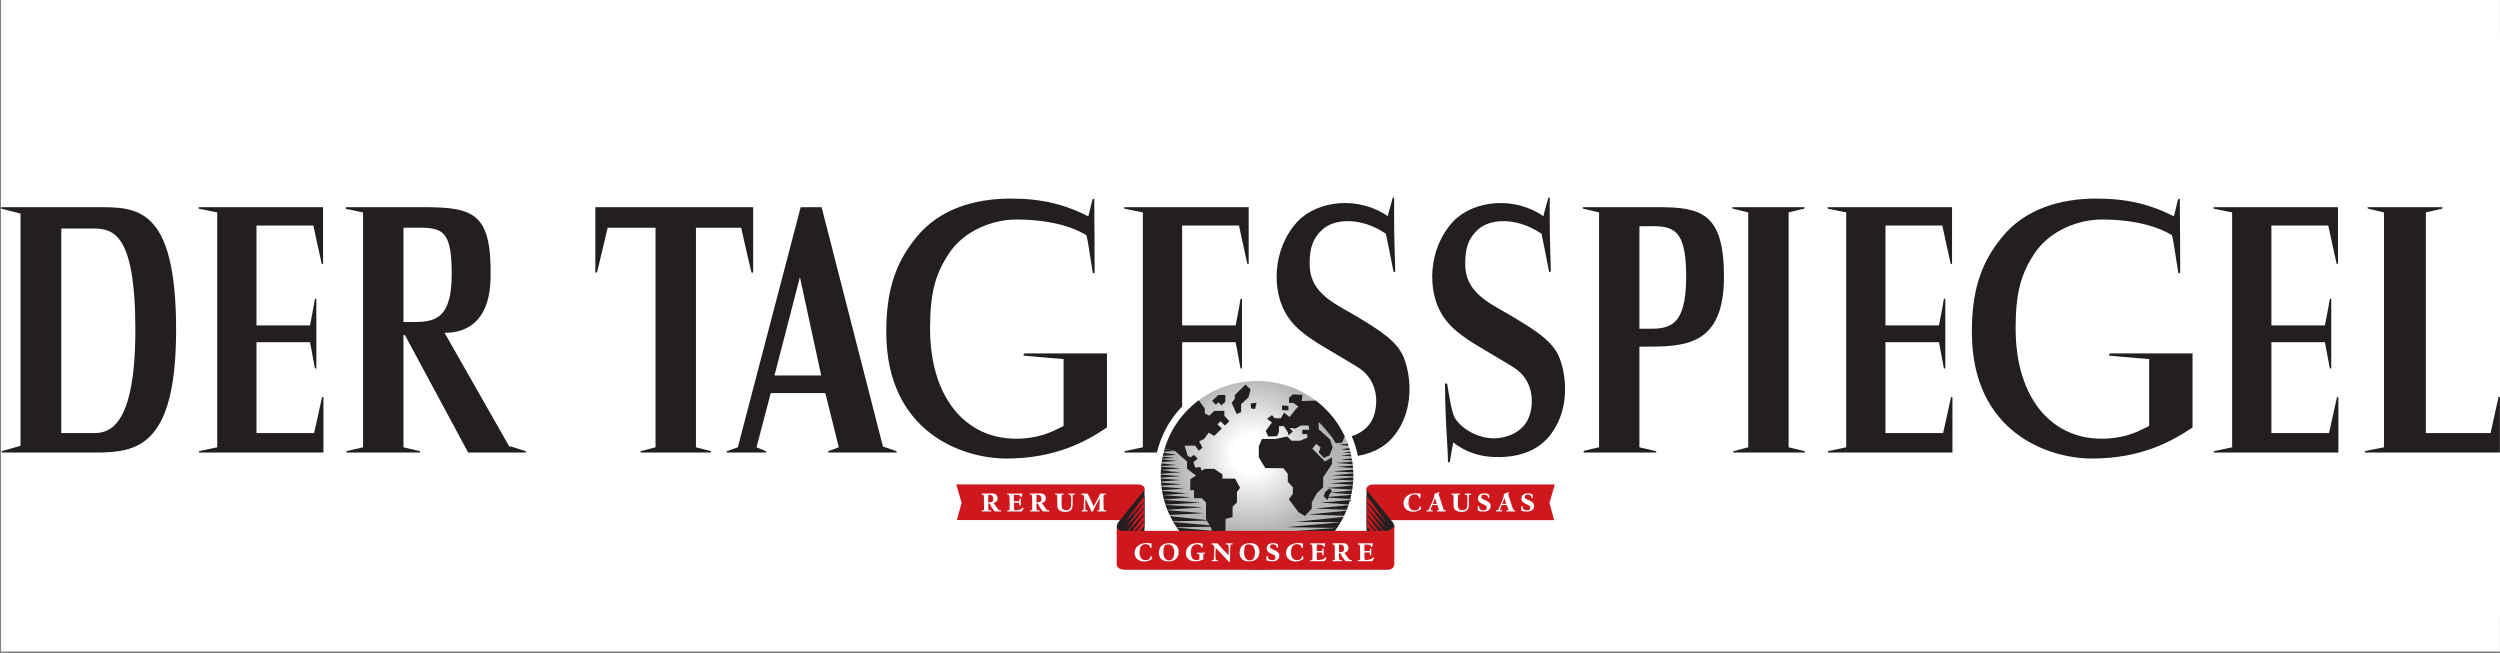
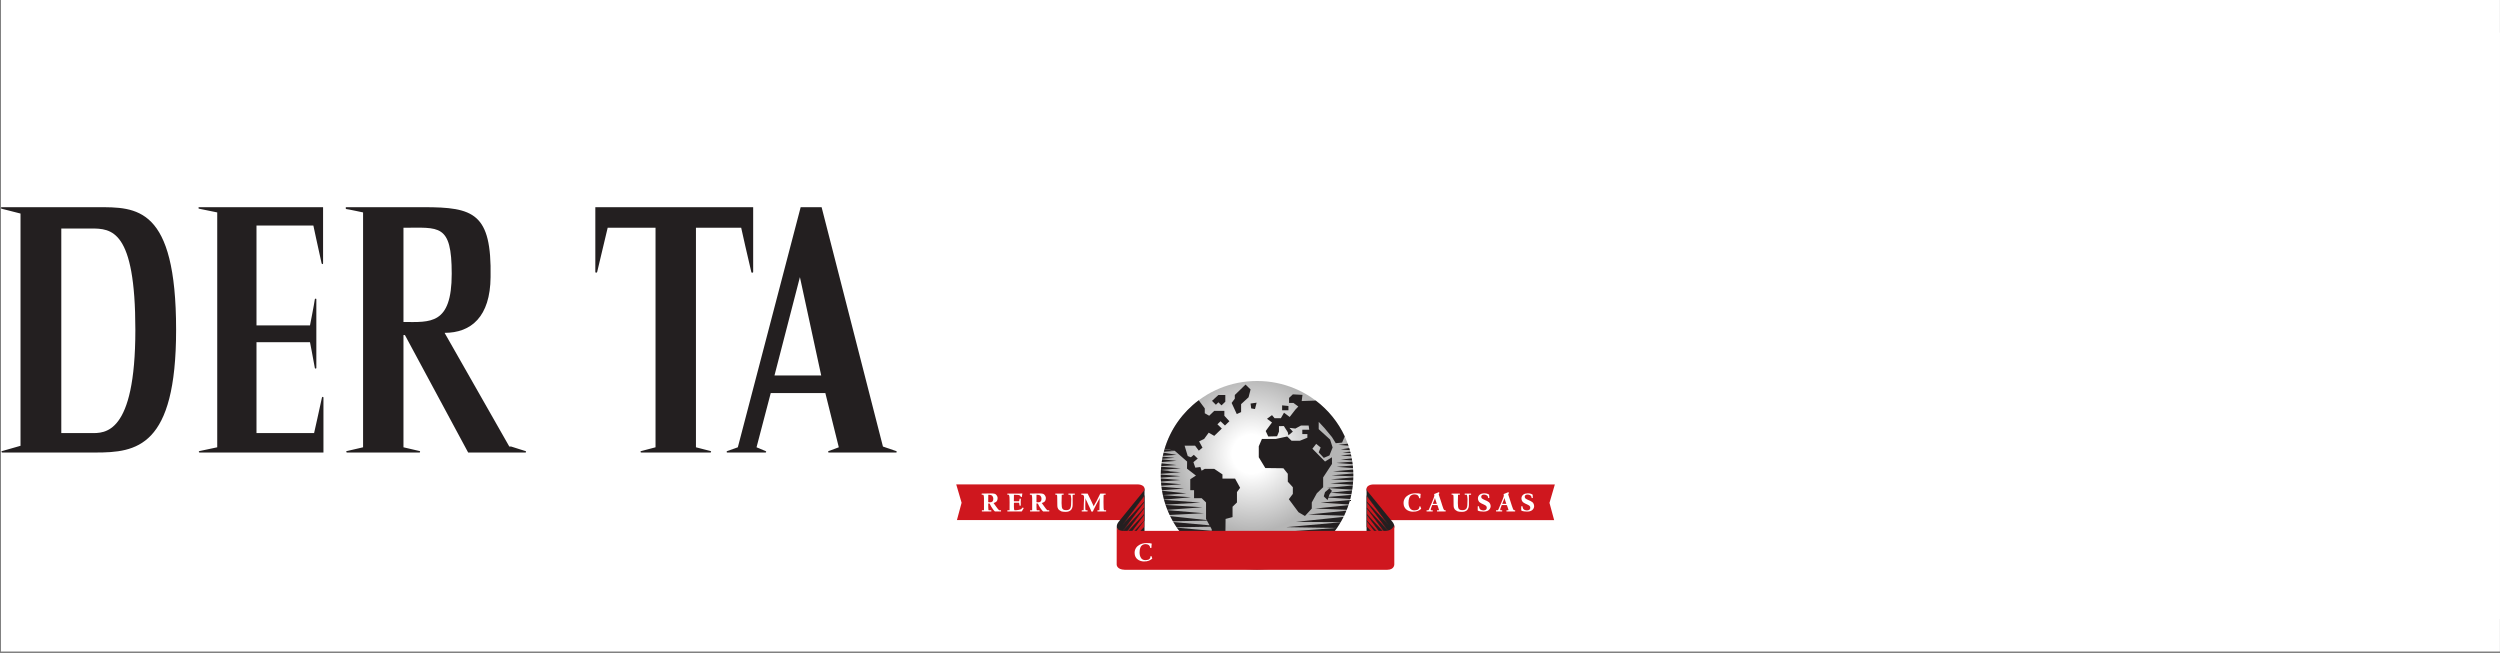
<svg xmlns="http://www.w3.org/2000/svg" width="1535" height="401" viewBox="0 0 1535 401" fill="none">
  <rect x="0" y="0" width="1535" height="401" fill="#808080" stroke="none" />
  <rect width="1534.33" height="400.026" transform="translate(0.622)" fill="white" />
  <g clip-path="url(#clip0_115_41)">
    <rect width="1534.33" height="360.026" transform="translate(0.622 20)" fill="white" />
    <path d="M12.6 273.72L1.347 276.936C0.669 276.936 0.885 277.852 1.347 277.852C13.988 277.852 58.537 277.852 58.537 277.852C83.803 277.852 108.128 274.636 108.128 202.533C108.128 126.518 83.802 127.21 59.678 127.21C59.678 127.21 15.344 127.21 0.885 127.21C0.669 127.21 0.422 127.902 0.885 128.126L12.6 131.118V273.72ZM37.634 265.922V140.301H55.778C68.403 140.301 83.109 140.759 83.109 202.533C83.109 267.295 64.04 265.922 56.009 265.922H37.634ZM197.458 161.654C197.674 162.346 198.368 162.346 198.368 161.654V127.21C198.368 127.21 141.178 127.21 122.125 127.21C121.893 127.21 121.662 127.902 122.125 128.126L133.378 130.426V274.636L122.587 276.936C121.893 276.936 121.893 277.852 122.587 277.852H198.599V244.1C198.599 243.642 197.905 243.408 197.674 244.1C196.533 249.61 192.849 265.922 192.849 265.922H157.487V210.108H190.336C190.336 210.108 192.402 220.671 193.312 225.963C193.312 226.421 194.236 226.421 194.236 225.963V183.704C194.236 183.247 193.543 183.247 193.312 183.704C192.849 187.149 190.336 199.775 190.336 199.775H157.487V138.465H192.402C192.402 138.465 195.393 152.471 197.458 161.654ZM322.583 277.852C323.046 277.852 323.261 277.17 322.583 276.936C321.442 276.478 316.386 275.098 313.858 274.178H312.717L272.977 204.371C289.286 204.371 301.002 194.494 301.217 170.149C301.911 130.884 290.889 127.21 260.121 127.21C260.121 127.21 228.89 127.21 212.58 127.21C212.134 127.21 212.134 128.126 212.58 128.36C213.259 128.36 222.924 130.426 222.924 130.426C222.924 130.426 222.924 269.137 222.924 274.636L213.043 276.936C212.349 276.936 212.581 277.852 213.043 277.852C220.627 277.852 248.637 277.852 257.593 277.852C258.055 277.852 258.055 276.936 257.593 276.936L247.727 274.636C247.727 272.805 247.727 205.749 247.727 205.749H248.637L287.452 277.852C287.452 277.852 313.411 277.852 322.583 277.852ZM247.727 139.843C269.54 139.843 277.355 137.091 277.355 168.085C277.355 199.775 264.021 197.71 247.727 197.71V139.843ZM393.786 276.936C393.092 276.936 393.092 277.852 393.786 277.852C408.461 277.852 422.257 277.852 436.254 277.852C436.485 277.852 436.948 277.17 436.254 276.936L427.313 274.636V139.843H455.091C455.091 139.843 459.685 160.51 461.288 166.935C461.288 167.627 462.444 167.627 462.444 166.935V127.21H365.529V166.935C365.529 167.627 366.439 167.627 366.67 166.935C369.198 156.144 373.114 139.843 373.114 139.843H402.495V274.636" fill="#231F20" />
    <path d="M506.763 241.342L515.026 274.636L508.829 276.936C508.366 276.936 508.366 277.852 508.829 277.852H550.157C550.85 277.852 550.619 276.936 550.157 276.936L542.125 274.178L504.466 127.21H491.61L453.026 274.636L446.582 276.936C446.135 276.936 445.904 277.852 446.582 277.852C455.076 277.852 460.595 277.852 470.013 277.852C470.476 277.852 470.707 277.17 470.013 276.936L464.51 274.636L473.235 241.342C487.247 241.342 506.763 241.342 506.763 241.342ZM491.147 170.149L504.219 230.546H475.532" fill="#231F20" />
-     <path fill-rule="evenodd" clip-rule="evenodd" d="M653.037 220.447C653.037 220.447 638.331 219.297 628.697 218.383C628.003 218.383 628.697 216.997 629.159 216.997H679.675V262.472C667.05 270.969 648.212 281.536 617.906 281.536C591.038 281.536 544.176 265.453 544.176 203.919C544.176 180.946 548.538 162.804 562.55 145.804C576.563 128.36 598.375 121.929 620.419 121.929C630.762 121.929 638.578 122.845 646.378 124.687C658.325 127.434 667.959 132.726 667.959 132.726L668.422 132.268C668.884 130.426 670.719 122.61 670.719 122.61C670.95 121.929 671.874 121.929 671.874 122.61C671.874 125.539 671.902 128.554 671.937 132.449C672 139.557 672.09 149.595 672.09 167.391C672.09 167.861 670.95 167.861 670.95 167.391C670.315 163.792 669.754 160.088 669.238 156.678C668.437 151.388 667.743 146.808 667.05 144.432C658.078 138.922 643.85 134.791 623.641 134.791C609.859 134.791 591.716 141.444 582.313 156.144C574.266 168.541 571.06 180.032 571.06 201.619C571.06 243.866 592.641 269.361 623.872 269.361C637.367 269.361 645.362 265.361 650.56 262.76C651.466 262.306 652.287 261.896 653.037 261.556V220.447ZM766.693 161.654C766.693 162.346 766.015 162.346 765.784 161.654C763.718 152.471 760.743 138.465 760.743 138.465H725.827V199.775H758.662C758.662 199.775 761.205 187.149 761.652 183.703C761.884 183.247 762.578 183.247 762.578 183.703V225.963C762.578 226.42 761.652 226.42 761.652 225.963C760.743 220.671 758.662 210.108 758.662 210.108H725.827V249.533C718.348 257.341 712.912 267.055 710.358 277.851H690.928C690.234 277.851 690.234 276.936 690.928 276.936L701.718 274.636V130.426L690.465 128.126C690.003 127.902 690.234 127.21 690.465 127.21H766.693V161.654ZM833.729 279.887C842.875 278.326 852.153 274.073 858.306 264.314C867.493 250.297 866.568 232.611 862.437 220.905C858.806 210.044 847.597 203.19 835.409 195.736L834.875 195.41C832.642 194.033 830.326 192.723 828.011 191.414C816.035 184.642 804.106 177.896 804.106 162.118C804.106 152.013 806.171 146.274 811.906 140.987C819.259 134.099 835.784 133.183 850.937 143.516C850.937 143.516 854.39 160.052 855.546 166.477C855.546 167.391 856.687 166.935 856.687 166.477C855.908 143.278 855.949 133.588 855.981 125.893C855.987 124.449 855.993 123.074 855.993 121.695C855.993 121.002 855.3 121.002 855.084 121.695C855.013 121.975 854.705 123.077 854.311 124.483C853.42 127.665 852.093 132.408 852.093 132.726C834.643 120.545 809.609 122.61 796.752 135.941C780.674 153.385 781.137 179.116 789.862 193.122C795.899 203.072 805.795 208.899 820.073 217.306C824.243 219.762 828.787 222.437 833.718 225.5C847.499 233.995 846.127 250.297 842.69 257.414C840.051 262.97 835.004 266.202 829.962 267.818C831.617 271.658 832.889 275.697 833.729 279.887ZM917.083 280.609C908.358 280.151 900.327 277.851 892.28 271.661C892.28 271.661 891.14 277.628 890.215 283.367C890.215 284.059 889.058 284.059 889.058 283.367C889.058 280.206 888.792 275.736 888.464 270.213C887.934 261.29 887.24 249.619 887.24 236.284C887.24 235.147 888.38 235.147 888.611 235.827C889.305 240.427 891.371 253.517 893.205 256.498C897.784 263.845 907.911 269.137 917.314 269.137C923.974 269.137 934.086 266.145 938.202 257.414C941.655 250.297 943.042 233.995 929.261 225.5C924.327 222.435 919.78 219.758 915.607 217.301C901.333 208.897 891.437 203.07 885.389 193.122C876.664 179.116 876.202 153.385 892.28 135.941C905.152 122.61 930.171 120.545 947.637 132.726C947.637 132.406 948.976 127.594 949.862 124.411C950.244 123.039 950.542 121.97 950.611 121.695C950.843 121.002 951.537 121.002 951.537 121.695C951.537 123.092 951.531 124.483 951.524 125.947C951.492 133.633 951.45 143.332 952.214 166.477C952.214 166.935 951.074 167.391 951.074 166.477C949.933 160.052 946.48 143.516 946.48 143.516C931.327 133.183 914.786 134.099 907.449 140.987C901.699 146.274 899.633 152.013 899.633 162.118C899.633 177.896 911.563 184.642 923.538 191.414C925.853 192.723 928.17 194.033 930.402 195.41L930.901 195.715C943.118 203.177 954.345 210.034 957.964 220.905C962.096 232.611 963.005 250.297 953.817 264.314C944.877 278.544 929.261 281.067 917.083 280.609ZM1006.61 212.866V274.636L1016.5 276.936C1017.17 276.936 1017.17 277.851 1016.5 277.851H972.855C972.161 277.851 971.946 276.936 972.855 276.712L981.827 274.636V130.426L972.162 128.126C971.484 128.126 971.715 127.21 972.162 127.21H1018.33C1044.5 127.21 1058.52 130.884 1058.52 169.693C1058.52 212.901 1034.25 212.884 1008.21 212.867C1007.68 212.866 1007.15 212.866 1006.61 212.866ZM1010.46 138.894C1009.22 138.908 1007.94 138.923 1006.61 138.923V201.841C1007.64 201.841 1008.65 201.852 1009.65 201.862C1024.07 202.012 1035.32 202.13 1035.32 169.693C1035.32 138.61 1026.24 138.713 1010.46 138.894ZM1064.68 276.936L1073.42 274.636V130.426L1063.99 128.126C1063.54 127.902 1063.3 127.21 1063.99 127.21H1107.63C1108.32 127.21 1108.32 127.902 1107.63 128.126L1098.21 130.426V274.636L1107.86 276.936C1108.56 277.17 1108.09 277.851 1107.86 277.851H1064.68C1064.24 277.851 1063.77 277.17 1064.68 276.936ZM1198.55 161.654C1198.55 162.346 1197.87 162.346 1197.64 161.654C1195.57 152.471 1192.58 138.465 1192.58 138.465H1157.68V199.775H1190.52C1190.52 199.775 1193.04 187.149 1193.51 183.703C1193.72 183.247 1194.42 183.247 1194.42 183.703V225.963C1194.42 226.42 1193.51 226.42 1193.51 225.963C1192.58 220.671 1190.52 210.108 1190.52 210.108H1157.68V265.922H1193.05C1193.05 265.922 1196.73 249.609 1197.87 244.1C1198.1 243.408 1198.8 243.642 1198.8 244.1V277.851H1122.78C1122.09 277.851 1122.09 276.936 1122.78 276.936L1133.57 274.636V130.426L1122.32 128.126C1121.86 127.902 1122.09 127.21 1122.32 127.21H1198.55V161.654ZM1319.57 220.447C1319.57 220.447 1304.88 219.297 1295.23 218.383C1294.54 218.383 1295.23 216.997 1295.68 216.997H1346.21V262.472C1333.58 270.969 1314.75 281.536 1284.43 281.536C1257.57 281.536 1210.73 265.453 1210.73 203.919C1210.73 180.946 1215.07 162.804 1229.1 145.804C1243.1 128.36 1264.91 121.929 1286.95 121.929C1297.3 121.929 1305.1 122.845 1312.91 124.687C1324.86 127.434 1334.49 132.726 1334.49 132.726L1334.96 132.268C1335.4 130.426 1337.25 122.61 1337.25 122.61C1337.47 121.929 1338.41 121.929 1338.41 122.61C1338.41 125.539 1338.44 128.554 1338.47 132.449C1338.54 139.557 1338.63 149.595 1338.63 167.391C1338.63 167.861 1337.47 167.861 1337.47 167.391C1336.85 163.843 1336.3 160.192 1335.79 156.822C1334.98 151.471 1334.28 146.829 1333.59 144.432C1324.61 138.922 1310.38 134.791 1290.18 134.791C1276.39 134.791 1258.25 141.444 1248.83 156.144C1240.8 168.541 1237.59 180.032 1237.59 201.619C1237.59 243.866 1259.18 269.361 1290.41 269.361C1303.9 269.361 1311.9 265.361 1317.1 262.76C1318 262.306 1318.82 261.896 1319.57 261.556V220.447ZM1435.52 161.654C1435.52 162.346 1434.85 162.346 1434.62 161.654C1432.55 152.471 1429.54 138.465 1429.54 138.465H1394.64V199.775H1427.48C1427.48 199.775 1430.02 187.149 1430.48 183.703C1430.7 183.247 1431.39 183.247 1431.39 183.703V225.963C1431.39 226.42 1430.48 226.42 1430.48 225.963C1429.54 220.671 1427.48 210.108 1427.48 210.108H1394.64V265.922H1430.02C1430.02 265.922 1433.69 249.609 1434.85 244.1C1435.06 243.408 1435.76 243.642 1435.76 244.1V277.851H1359.74C1359.05 277.851 1359.05 276.936 1359.74 276.936L1370.54 274.636V130.426L1359.28 128.126C1358.83 127.902 1359.05 127.21 1359.28 127.21H1435.52V161.654ZM1499.36 127.21C1499.82 127.21 1500.05 127.902 1499.36 128.126L1489.48 130.426V265.922H1529.2L1534.03 244.1C1534.03 243.408 1534.95 243.408 1534.95 244.1V277.851H1452.51C1451.82 277.851 1451.82 276.936 1452.28 276.936L1463.77 274.636V130.426L1454.12 128.126C1453.19 127.902 1453.65 127.21 1454.12 127.21H1499.36Z" fill="#231F20" />
    <ellipse cx="771.821" cy="291.891" rx="59.102" ry="57.961" fill="url(#paint0_radial_115_41)" />
    <path fill-rule="evenodd" clip-rule="evenodd" d="M830.92 292.494C830.922 292.293 830.923 292.092 830.923 291.89C830.923 291.488 830.919 291.086 830.911 290.685L817.548 291.893L830.92 292.494ZM830.91 293.109L817.131 294.319L830.837 295.046C830.872 294.403 830.897 293.758 830.91 293.109ZM830.803 295.614L816.715 296.777L830.632 297.677C830.701 296.993 830.758 296.305 830.803 295.614ZM830.591 298.07L814.604 299.631L830.253 300.649C830.385 299.796 830.498 298.936 830.591 298.07ZM830.184 301.085L817.071 302.488L817.826 301.389L816.284 299.866L813.571 302.136L812.8 304.743L813.373 305.3L812.924 305.34L813.448 305.374L815.128 307.008L815.639 305.517L829.058 306.393C829.277 305.558 829.478 304.716 829.66 303.868L815.786 305.088L816.284 303.635L817.029 302.549L829.742 303.479C829.906 302.687 830.053 301.889 830.184 301.085ZM828.891 307.014L810.812 308.603L828.065 309.747C828.362 308.846 828.638 307.935 828.891 307.014ZM827.922 310.176L807.436 312.258L826.877 313.009C827.25 312.076 827.598 311.132 827.922 310.176ZM826.648 313.574L803.228 315.937L825.288 316.622C825.77 315.621 826.224 314.605 826.648 313.574ZM824.915 317.381L795.643 320.423L823.175 320.599C823.789 319.547 824.369 318.474 824.915 317.381ZM823.123 320.69L789.739 323.674L820.49 324.166L783.002 326.944L817.442 327.754L777.947 331.834L812.813 332.357L772.459 335.917L808.754 336.883L770.961 338.668L734.026 335.269L768.158 335.068L751.273 333.449L754.453 330.63L754.321 330.405L761.514 330.226L753.878 329.652L752.403 327.149L752.405 326.998L755.61 326.944L752.409 326.659L752.511 318.623L756.781 317.49V311.127L759.494 308.506V302.136L761.437 299.516L758.338 293.874H750.585V291.267L745.544 287.882H739.732L737.79 289.009L737.019 286.751L733.921 287.148L732.749 283.759L735.477 281.513L735.293 281.469L733.011 279.26L731.207 280.759L729.265 280.013L727.338 273.635H733.766L736.064 276.695L738.329 274.864L736.248 270.998L739.331 269.516L742.137 265.663L745.544 267.62L750.199 263.135L747.486 260.516L749.413 258.643L752.126 261.256L754.839 258.643L751.756 255.264V252.265H745.544L742.445 255.264L739.732 253.741V250.759L736.018 245.771C726.108 253.181 718.658 263.593 715.078 275.622L721.141 276.64L721.361 276.831L715.028 275.791C714.873 276.319 714.725 276.85 714.585 277.383L721.41 276.874L728.88 283.39L728.818 287.751L734.306 292.001L730.822 294.265V300.991H733.15V305.881H737.79L740.503 308.506V318.623L740.897 319.34L718.494 316.911C719.016 317.979 719.57 319.029 720.155 320.059L741.07 319.654L742.664 322.554L720.429 320.536C721.066 321.632 721.738 322.706 722.444 323.756L743.129 323.399L744.002 324.988L744.013 325.911L722.612 324.005C723.416 325.186 724.262 326.337 725.149 327.455L744.027 327.138L744.048 328.914L725.182 327.497C726.157 328.723 727.182 329.911 728.253 331.056L746.104 330.61L749.437 333.273L728.445 331.26C731.448 334.441 734.81 337.291 738.469 339.747L765.031 339.347L803.653 340.734C811.674 335.697 818.372 328.811 823.123 320.69ZM803.253 340.984L771.026 342.974L739.416 340.371C741.419 341.66 743.506 342.834 745.668 343.882L764.443 343.743L797.12 344.287C799.236 343.303 801.284 342.199 803.253 340.984ZM796.549 344.549L770.826 346.221L747.39 344.683C748.815 345.318 750.271 345.9 751.754 346.425C752.898 346.79 754.057 347.126 755.23 347.43L777.985 347.006L789.747 347.051C790.673 346.788 791.591 346.506 792.499 346.204C793.874 345.701 795.224 345.148 796.549 344.549ZM718.149 316.194L739.177 315.118L716.858 313.242C717.261 314.24 717.692 315.224 718.149 316.194ZM716.774 313.034L738.329 311.469L715.669 310.027C716.01 311.042 716.379 312.045 716.774 313.034ZM715.604 309.832L737.065 308.603L714.728 306.931C714.995 307.909 715.287 308.876 715.604 309.832ZM714.678 306.748L731.176 305.34L714.007 303.984C714.208 304.914 714.432 305.835 714.678 306.748ZM714.005 303.975L728.448 302.943L713.498 301.327C713.646 302.217 713.815 303.1 714.005 303.975ZM713.443 300.995L726.937 300.017L713.136 298.819C713.225 299.549 713.327 300.274 713.443 300.995ZM713.069 298.244L725.412 297.342L712.884 296.263C712.934 296.926 712.996 297.587 713.069 298.244ZM713.196 284.486C713.123 285.051 713.057 285.619 713.001 286.19L722.36 285.54L713.196 284.486ZM712.963 286.581C712.903 287.226 712.854 287.874 712.816 288.525L724.995 287.558L712.963 286.581ZM712.814 288.565C712.769 289.344 712.74 290.126 712.727 290.912L724.888 289.954L717.129 289.329L718.552 289.231L712.814 288.565ZM712.721 291.361L724.764 292.339L712.735 293.294C712.724 292.827 712.718 292.36 712.718 291.89C712.718 291.714 712.719 291.537 712.721 291.361ZM712.749 293.775C712.77 294.41 712.801 295.043 712.842 295.673L724.641 294.736L712.749 293.775ZM714.437 277.959C714.275 278.6 714.125 279.246 713.986 279.895L722.359 279.26L714.437 277.959ZM713.89 280.35C713.795 280.812 713.705 281.276 713.621 281.742L721.204 281.121L713.89 280.35ZM713.57 282.028C713.473 282.583 713.384 283.141 713.304 283.701L722.359 282.951L713.57 282.028ZM807.867 245.954L799.235 246.25L799.728 242.451L793.809 242.131L791.481 244.299V247.4H794.194L797.165 249.605L795.35 251.519L791.866 256.011L788.382 253.391L786.456 256.764H782.571L781.014 254.891L777.931 257.137L781.014 259.383L777.145 264.633L778.701 268.006L784.112 267.867L785.284 265.008V261.653L788.305 261.599L790.71 265.399L791.095 267.254L793.809 265.008L791.727 262.706L795.35 263.135L798.849 261.256H803.505L803.89 263.875H799.62V266.506H802.734V268.77L798.079 270.625H793.038L790.324 268.006L783.342 269.516H774.817L772.89 274.021V280.759L776.898 287.37L787.997 287.509L790.71 290.894V295.747L793.809 299.143V303.262L791.357 306.519L797.292 314.504L801.238 316.822L805.432 312.258V308.506L808.53 302.889L812.414 299.143V293.128L817.826 284.878V280.759L813.571 283.39L805.817 275.502L808.144 272.522L810.873 274.744L809.686 277.767L812.8 281.133L816.284 279.64L818.226 274.744L816.684 269.891L809.686 263.501V259.01L813.185 262.762L817.826 268.379L820.153 272.125L824.037 271.752L825.664 267.955C821.639 259.262 815.49 251.716 807.867 245.954ZM827.508 272.426L821.771 273.117L827.944 273.671C827.803 273.254 827.658 272.839 827.508 272.426ZM828.405 275.1L823.175 275.966L828.783 276.378C828.662 275.95 828.536 275.524 828.405 275.1ZM829.035 277.303L824.315 277.796L829.267 278.208C829.192 277.905 829.115 277.604 829.035 277.303ZM829.453 278.985L823.175 279.64L829.715 280.174C829.632 279.776 829.544 279.38 829.453 278.985ZM829.965 281.44L823.175 282.217L830.185 282.705C830.116 282.282 830.043 281.86 829.965 281.44ZM830.301 283.451L820.538 284.239L830.514 285.036C830.45 284.505 830.379 283.977 830.301 283.451ZM830.602 285.814L820.661 286.624L830.75 287.425C830.708 286.886 830.659 286.349 830.602 285.814ZM830.812 288.312L818.396 289.436L830.894 290.066C830.876 289.479 830.848 288.894 830.812 288.312ZM756.226 247.4L758.169 244.769V242.523L764.751 236.133L767.849 239.127L766.616 243.926L762.037 248.14V253.018L759.386 254.234L756.226 247.4ZM786.525 347.874L772.565 349.141L759.438 348.372C763.432 349.129 767.565 349.526 771.795 349.526C776.869 349.526 781.802 348.954 786.525 347.874ZM746.546 248.513L744.172 246.124L748.087 242.523H752.341V246.642L750.014 248.888L748.087 247.015L746.546 248.513ZM767.849 247.773L768.234 250.759L770.562 251.145L771.564 247.237L767.849 247.773ZM791.095 249.273V251.892H787.226V248.888L791.095 249.273Z" fill="#231F20" />
    <path d="M954.681 297.45H843.152C843.152 297.45 837.279 297.493 839.622 302.323L852.448 319.369H954.25L951.382 308.754L954.681 297.45Z" fill="#CF171E" />
    <path d="M839.067 299.474V327.619L853.002 327.787C853.002 327.787 858.352 324.764 855.007 320.471C852.771 317.612 839.514 301.461 839.514 301.461L839.067 299.474Z" fill="#231F20" />
    <path fill-rule="evenodd" clip-rule="evenodd" d="M839.282 304.442L852.555 322.35L839.282 308.187V304.442Z" fill="#CF171E" />
    <path d="M839.282 304.442L852.555 322.35L839.282 308.187V304.442Z" stroke="#231F20" stroke-width="0.228" stroke-miterlimit="3.864" />
    <path fill-rule="evenodd" clip-rule="evenodd" d="M839.282 308.296L852.555 326.233L839.282 312.065V308.296Z" fill="#CF171E" />
    <path d="M839.282 308.296L852.555 326.233L839.282 312.065V308.296Z" stroke="#231F20" stroke-width="0.228" stroke-miterlimit="3.864" />
    <path fill-rule="evenodd" clip-rule="evenodd" d="M839.282 312.065L852.555 329.992L839.282 315.834V312.065Z" fill="#CF171E" />
    <path d="M839.282 312.065L852.555 329.992L839.282 315.834V312.065Z" stroke="#231F20" stroke-width="0.228" stroke-miterlimit="3.864" />
    <path fill-rule="evenodd" clip-rule="evenodd" d="M839.282 316.058L852.555 333.984L839.282 319.827V316.058Z" fill="#CF171E" />
    <path d="M839.282 316.058L852.555 333.984L839.282 319.827V316.058Z" stroke="#231F20" stroke-width="0.228" stroke-miterlimit="3.864" />
    <path fill-rule="evenodd" clip-rule="evenodd" d="M839.282 319.827L852.555 337.729L839.282 323.573V319.827Z" fill="#CF171E" />
    <path d="M839.282 319.827L852.555 337.729L839.282 323.573V319.827Z" stroke="#231F20" stroke-width="0.228" stroke-miterlimit="3.864" />
    <path d="M587.122 297.415H698.65C698.65 297.415 704.523 297.439 702.196 302.274L689.355 319.315H587.553L590.421 308.688L587.122 297.415Z" fill="#CF171E" />
    <path d="M702.735 299.42V327.565L688.8 327.721C688.8 327.721 683.451 324.71 686.812 320.423C689.047 317.556 702.288 301.407 702.288 301.407L702.735 299.42Z" fill="#231F20" />
    <path fill-rule="evenodd" clip-rule="evenodd" d="M702.52 304.382L689.248 322.296L702.52 308.139V304.382Z" fill="#CF171E" />
    <path d="M702.52 304.382L689.248 322.296L702.52 308.139V304.382Z" stroke="#231F20" stroke-width="0.228" stroke-miterlimit="3.864" />
    <path fill-rule="evenodd" clip-rule="evenodd" d="M702.52 308.241L689.248 326.167L702.52 312.011V308.241Z" fill="#CF171E" />
    <path d="M702.52 308.241L689.248 326.167L702.52 312.011V308.241Z" stroke="#231F20" stroke-width="0.228" stroke-miterlimit="3.864" />
    <path fill-rule="evenodd" clip-rule="evenodd" d="M702.52 312.011L689.248 329.938L702.52 315.78V312.011Z" fill="#CF171E" />
    <path d="M702.52 312.011L689.248 329.938L702.52 315.78V312.011Z" stroke="#231F20" stroke-width="0.228" stroke-miterlimit="3.864" />
    <path fill-rule="evenodd" clip-rule="evenodd" d="M702.52 316.004L689.248 333.93L702.52 319.761V316.004Z" fill="#CF171E" />
    <path d="M702.52 316.004L689.248 333.93L702.52 319.761V316.004Z" stroke="#231F20" stroke-width="0.228" stroke-miterlimit="3.864" />
    <path fill-rule="evenodd" clip-rule="evenodd" d="M702.52 319.761L689.248 337.675L702.52 323.507V319.761Z" fill="#CF171E" />
-     <path d="M702.52 319.761L689.248 337.675L702.52 323.507V319.761Z" stroke="#231F20" stroke-width="0.228" stroke-miterlimit="3.864" />
-     <path fill-rule="evenodd" clip-rule="evenodd" d="M690.619 349.851C685.517 349.706 685.64 346.617 685.64 346.617L685.671 323.271C685.671 323.271 685.332 326.415 691.066 325.945C691.282 325.92 846.497 325.968 850.69 325.968C854.899 325.968 856.101 322.518 856.101 322.518V346.424C856.101 346.424 856.317 349.851 851.677 349.851H690.619Z" fill="#CF171E" />
+     <path fill-rule="evenodd" clip-rule="evenodd" d="M690.619 349.851C685.517 349.706 685.64 346.617 685.64 346.617L685.671 323.271C685.671 323.271 685.332 326.415 691.066 325.945C691.282 325.92 846.497 325.968 850.69 325.968C854.899 325.968 856.101 322.518 856.101 322.518V346.424C856.101 346.424 856.317 349.851 851.677 349.851H690.619" fill="#CF171E" />
    <path d="M614.653 313.938C614.653 313.853 614.638 313.396 614.638 313.396C614.638 313.317 614.623 313.317 614.499 313.317C614.237 313.317 613.944 313.317 613.559 313.317C613.019 312.981 612.218 311.927 611.647 311.096C611.231 310.488 610.553 309.463 610.137 308.976C609.967 308.891 609.998 308.808 610.183 308.825C610.661 308.657 611.262 308.41 611.647 308.114C612.233 307.627 612.542 306.815 612.542 305.754C612.542 305.249 612.264 304.327 611.493 303.612C611.015 303.166 610.26 303.038 609.628 302.997C609.35 302.984 608.672 302.961 608.41 302.961C608.21 302.961 606.73 302.997 606.499 302.997L602.799 303.051C602.738 303.051 602.737 303.051 602.737 303.111C602.737 303.231 602.737 303.647 602.737 303.707C602.737 303.786 602.737 303.786 602.815 303.786H603.663C603.786 303.786 604.125 303.972 604.156 305.858C604.156 307.729 604.156 308.765 604.156 309.018C604.156 309.308 604.156 312.872 604.156 313.077C604.156 313.275 604.156 313.317 604.017 313.317H602.938C602.876 313.317 602.861 313.342 602.861 313.427C602.861 313.522 602.861 313.884 602.861 313.961C602.861 314.022 602.876 314.034 602.953 314.034H608.626C608.688 314.034 608.688 314.034 608.688 313.961C608.688 313.884 608.688 313.439 608.688 313.408C608.688 313.317 608.687 313.317 608.611 313.317H607.1C606.992 313.317 606.792 313.203 606.792 311.661C606.792 310.108 606.776 309.283 606.776 309.21C606.776 309.127 606.776 309.103 606.915 309.127C607.285 309.156 607.47 309.194 607.578 309.194C607.655 309.194 607.686 309.21 607.717 309.326C608.025 310.168 608.78 311.361 608.965 311.626C609.135 311.914 610.198 313.505 610.769 313.938C610.861 314.005 610.815 314.034 610.969 314.034H614.576C614.638 314.034 614.653 314.034 614.653 313.938ZM609.875 306.2C609.875 307.447 609.489 308.044 608.672 308.307C608.626 308.326 608.133 308.423 607.655 308.423C607.301 308.423 607.023 308.392 606.884 308.338C606.776 308.307 606.776 308.326 606.776 308.23C606.776 308.091 606.776 306.796 606.776 306.519C606.776 306.218 606.807 304.008 606.807 303.9C606.807 303.815 606.807 303.786 607.054 303.786C608.302 303.786 608.965 304.147 609.273 304.472C609.566 304.803 609.875 305.478 609.875 306.2ZM628.542 312.035C628.604 311.897 627.957 311.541 627.879 311.661C627.772 311.842 627.402 312.246 627.001 312.577C626.677 312.861 624.765 313.312 623.07 313.312C622.607 313.312 622.546 312.277 622.546 311.18C622.546 310.885 622.546 309.21 622.546 309.096C622.546 308.723 622.577 308.682 622.854 308.682C623.055 308.682 625.305 308.603 625.583 308.657C625.675 308.682 625.706 308.723 625.752 308.825C625.798 309.018 625.999 310.29 625.999 310.373C626.03 310.47 626.03 310.488 626.107 310.488C626.184 310.488 626.6 310.488 626.677 310.488C626.723 310.488 626.754 310.47 626.754 310.296C626.754 310.192 626.723 308.392 626.723 308.181C626.723 307.965 626.816 306.399 626.816 306.303C626.816 306.188 626.77 306.164 626.708 306.164C626.631 306.164 626.199 306.164 626.169 306.164C626.076 306.164 626.045 306.188 626.03 306.314C625.999 306.519 625.86 307.405 625.783 307.646C625.752 307.729 625.644 307.729 625.521 307.766C625.213 307.826 623.132 307.795 622.823 307.795C622.7 307.826 622.515 307.795 622.515 307.669C622.515 307.447 622.515 303.997 622.561 303.9C622.577 303.846 622.577 303.792 622.7 303.792C623.286 303.786 624.134 303.827 624.75 303.858C625.752 303.912 626.569 304.207 626.785 305.135C626.909 305.219 627.063 305.249 627.278 305.249C627.371 305.176 627.417 305.093 627.448 304.888C627.494 304.743 627.664 303.485 627.679 303.37C627.71 303.189 627.772 302.961 627.54 302.984C627.294 302.997 626.816 303.051 626.569 303.051C626.338 303.051 622.654 303.051 622.315 303.051H618.63C618.522 303.051 618.523 303.051 618.523 303.135C618.523 303.22 618.523 303.612 618.523 303.695C618.523 303.761 618.553 303.786 618.615 303.786H619.447C619.617 303.9 619.833 304.762 619.833 305.478C619.833 305.659 619.895 308.296 619.895 308.446C619.895 308.603 619.864 313.01 619.864 313.161C619.864 313.312 619.833 313.317 619.694 313.317H618.6C618.523 313.317 618.523 313.342 618.523 313.408C618.523 313.493 618.523 313.872 618.523 313.938C618.523 314.022 618.523 314.034 618.615 314.034H627.263C627.325 314.034 627.371 314.034 627.432 313.938C627.525 313.812 628.465 312.15 628.542 312.035ZM644.25 313.938C644.25 313.853 644.235 313.396 644.235 313.396C644.235 313.317 644.235 313.317 644.096 313.317C643.85 313.317 643.572 313.317 643.156 313.317C642.617 312.981 641.815 311.927 641.26 311.096C640.844 310.488 640.15 309.463 639.734 308.976C639.579 308.891 639.61 308.808 639.78 308.825C640.258 308.657 640.859 308.41 641.245 308.114C641.83 307.627 642.154 306.815 642.154 305.754C642.154 305.249 641.877 304.327 641.106 303.612C640.612 303.166 639.857 303.038 639.225 302.997C638.963 302.984 638.285 302.961 638.023 302.961C637.807 302.961 636.327 302.997 636.111 302.997L632.411 303.051C632.334 303.051 632.335 303.051 632.335 303.111C632.335 303.231 632.335 303.647 632.335 303.707C632.335 303.786 632.335 303.786 632.427 303.786H633.259C633.383 303.786 633.737 303.972 633.753 305.858C633.768 307.729 633.753 308.765 633.753 309.018C633.753 309.308 633.753 312.872 633.753 313.077C633.753 313.275 633.753 313.317 633.614 313.317H632.55C632.489 313.317 632.458 313.342 632.458 313.427C632.458 313.522 632.458 313.884 632.458 313.961C632.458 314.022 632.489 314.034 632.566 314.034H638.223C638.3 314.034 638.3 314.034 638.3 313.961C638.3 313.884 638.3 313.439 638.3 313.408C638.3 313.317 638.3 313.317 638.208 313.317H636.697C636.589 313.317 636.404 313.203 636.404 311.661C636.404 310.108 636.389 309.283 636.389 309.21C636.389 309.127 636.389 309.103 636.528 309.127C636.897 309.156 637.082 309.194 637.175 309.194C637.252 309.194 637.283 309.21 637.329 309.326C637.637 310.168 638.377 311.361 638.562 311.626C638.732 311.914 639.826 313.505 640.381 313.938C640.458 314.005 640.427 314.034 640.582 314.034H644.189C644.235 314.034 644.25 314.034 644.25 313.938ZM639.472 306.2C639.472 307.447 639.102 308.044 638.285 308.307C638.223 308.326 637.745 308.423 637.252 308.423C636.898 308.423 636.635 308.392 636.497 308.338C636.389 308.307 636.389 308.326 636.389 308.23C636.389 308.091 636.389 306.796 636.389 306.519C636.389 306.218 636.404 304.008 636.404 303.9C636.404 303.815 636.404 303.786 636.651 303.786C637.915 303.786 638.577 304.147 638.87 304.472C639.163 304.803 639.472 305.478 639.472 306.2ZM659.943 303.678C659.943 303.612 659.943 303.195 659.943 303.135C659.943 303.051 659.927 303.051 659.866 303.051H656.12C656.027 303.051 656.012 303.051 656.012 303.135C656.012 303.195 656.012 303.635 656.012 303.695C656.012 303.761 656.027 303.786 656.12 303.786H657.322C657.507 304.057 657.708 305.508 657.739 306.393C657.754 306.815 657.646 309.668 657.631 309.97C657.569 310.874 657.369 312.246 656.613 312.716C656.274 312.927 655.843 313.228 654.687 313.228C654.132 313.228 653.361 313.228 652.729 312.757C652.282 312.426 652.097 311.987 651.958 311.319C651.865 310.795 651.804 309.735 651.804 308.922C651.804 306.784 651.896 304.123 651.896 303.912C651.896 303.792 651.927 303.786 652.02 303.786H652.975C653.037 303.786 653.053 303.827 653.053 303.732C653.053 303.635 653.053 303.142 653.053 303.111C653.053 303.051 653.052 303.051 652.944 303.051H648.073C647.981 303.051 647.981 303.069 647.981 303.142C647.981 303.249 647.981 303.612 647.981 303.695C647.981 303.761 647.996 303.786 648.073 303.786H648.813C649.137 303.786 649.137 305.027 649.137 305.719C649.137 305.966 649.183 310.031 649.199 310.337C649.23 311.529 649.461 312.078 649.769 312.565C650.139 313.107 651.079 313.733 651.634 313.961C652.097 314.143 653.129 314.299 654.363 314.287C656.69 314.257 658.694 313.234 658.617 309.602C658.571 306.784 658.602 304.382 658.602 304.153C658.602 303.761 658.756 303.786 659.126 303.786H659.897C659.943 303.786 659.943 303.761 659.943 303.678ZM679.166 313.961C679.166 313.884 679.166 313.456 679.166 313.408C679.166 313.342 679.135 313.317 679.089 313.317H678.102C677.624 313.317 677.624 312.119 677.609 311.68C677.594 311.361 677.547 308.41 677.547 308.061C677.547 307.712 677.578 304.658 677.609 304.327C677.64 303.966 677.717 303.786 677.917 303.786H678.749C678.811 303.786 678.826 303.738 678.857 303.695C678.888 303.635 678.857 303.111 678.857 303.111C678.826 303.069 678.811 303.051 678.719 303.051H675.759C675.62 303.051 675.574 303.051 675.497 303.195C675.451 303.262 673.262 307.681 673.2 307.826C673.061 308.073 671.982 309.849 671.643 310.615C671.705 310.945 671.335 310.969 671.427 310.615C671.227 310.072 669.978 307.507 669.747 307.031C669.608 306.766 667.928 303.28 667.866 303.166C667.82 303.069 667.759 303.051 667.651 303.051H664.012C663.966 303.051 663.951 303.069 663.951 303.111C663.951 303.189 663.951 303.666 663.951 303.707C663.951 303.761 663.966 303.786 664.012 303.786C664.413 303.815 664.861 303.792 664.999 303.875C665.369 304.111 665.631 304.623 665.631 305.357C665.631 306.815 665.508 308.326 665.492 308.603C665.492 308.808 665.369 312.179 665.369 312.956C665.369 313.257 665.277 313.317 665.153 313.317H664.259C664.198 313.317 664.167 313.439 664.167 313.547C664.167 313.619 664.167 313.914 664.167 313.968C664.167 314.034 664.198 314.034 664.275 314.034H667.712C667.743 314.034 667.758 314.034 667.758 313.961C667.758 313.872 667.758 313.456 667.758 313.396C667.758 313.342 667.759 313.317 667.682 313.317H666.772C666.418 313.317 666.387 312.48 666.387 312.065C666.387 311.776 666.371 310.584 666.371 310.35C666.371 309.055 666.448 306.869 666.448 306.573C666.232 305.899 666.587 305.868 666.664 306.531C667.203 307.476 667.836 308.976 668.067 309.519C668.329 310.138 669.901 313.174 670.024 313.914C670.04 314.065 670.148 314.119 670.487 314.119C670.765 314.119 671.088 314.106 671.104 313.914C671.15 313.588 671.674 312.631 671.782 312.397C672.275 311.234 674.449 307.296 675.003 306.243C675.096 305.659 675.466 305.742 675.204 306.314C675.142 306.604 675.142 307.977 675.142 309.254C675.142 309.627 675.034 312.981 675.034 313.131C675.034 313.275 674.927 313.317 674.834 313.317H673.909C673.848 313.317 673.832 313.342 673.832 313.408C673.832 313.456 673.832 313.884 673.832 313.961C673.832 314.034 673.848 314.034 673.94 314.034H679.073C679.166 314.034 679.166 314.022 679.166 313.961ZM872.549 312.161C872.503 312.078 872.379 311.765 872.348 311.661C872.271 311.5 872.133 311.15 872.102 311C872.056 310.818 871.886 310.818 871.732 310.849C871.531 310.903 871.531 311.181 871.515 311.301C871.485 311.512 871.393 311.897 871.269 312.125C871.069 312.492 870.96 312.631 870.513 312.938C870.066 313.228 868.803 313.373 868.418 313.373C867.385 313.373 866.475 313.053 865.874 312.258C865.072 311.21 864.826 310 864.826 308.603C864.826 306.369 865.52 305.207 865.705 304.87C866.244 304.057 867.384 303.552 868.309 303.552C869.404 303.552 870.174 303.858 870.575 304.207C870.899 304.509 871.1 304.87 871.177 305.158C871.208 305.286 871.239 305.435 871.285 305.574C871.347 305.851 871.331 305.924 871.654 305.935C872.163 305.966 872.117 305.742 872.117 305.34C872.117 305.158 872.163 304.412 872.194 304.008C872.209 303.786 872.256 303.527 872.302 303.413C872.364 303.28 872.256 303.22 872.133 303.189C871.855 303.111 871.331 302.997 870.992 302.961C870.575 302.93 869.682 302.876 869.142 302.876C867.385 302.876 865.935 303.28 864.671 304.008C864.055 304.358 863.176 305.008 862.59 305.953C862.344 306.351 861.773 307.284 861.773 308.874C861.773 310.885 862.591 311.957 863.3 312.662C864.363 313.685 866.105 314.185 867.446 314.185C868.911 314.185 869.62 314.022 870.39 313.758C870.884 313.588 871.993 313.023 872.564 312.426C872.625 312.372 872.58 312.216 872.549 312.161ZM887.655 313.951C887.655 313.884 887.655 313.505 887.655 313.439C887.655 313.354 887.609 313.317 887.548 313.317H887.054C886.715 313.228 886.515 312.909 886.268 312.403C885.929 311.661 885.143 309.018 885.035 308.688C884.896 308.369 884.156 306.02 884.064 305.688C883.971 305.369 883.663 304.387 883.571 304.207C883.432 303.875 883.401 303.678 883.401 303.473C883.401 303.347 883.493 303.135 883.663 302.997C883.832 302.864 883.832 302.816 883.709 302.485C883.647 302.28 883.447 302.184 883.416 302.197C883.278 302.274 880.842 303.249 880.75 303.28C880.657 303.316 880.487 303.442 880.549 303.556C880.657 303.695 880.688 304.093 880.688 304.424C880.688 304.911 879.285 308.307 879.239 308.458C879.177 308.597 877.512 312.426 877.343 312.818C877.158 313.203 877.019 313.317 876.818 313.317H875.971C875.924 313.317 875.909 313.354 875.909 313.408C875.909 313.439 875.909 313.884 875.909 313.951C875.909 314.005 875.925 314.034 876.002 314.034C876.171 314.034 877.512 314.034 877.651 314.034C877.805 314.034 879.408 314.034 879.609 314.034C879.67 314.034 879.701 314.005 879.701 313.951C879.701 313.907 879.701 313.534 879.701 313.439C879.701 313.354 879.671 313.317 879.578 313.317H878.699C878.591 313.234 878.452 313.174 878.452 312.872C878.452 312.716 878.561 312.36 878.622 312.125C878.746 311.734 879.27 310.518 879.377 310.18C879.393 310.114 879.439 310.084 879.501 310.084C880.549 310.138 882.245 310.151 882.445 310.138C882.522 310.138 882.569 310.168 882.615 310.296C882.707 310.47 883.447 312.745 883.509 312.896C883.617 313.174 883.447 313.317 883.339 313.317H882.476C882.384 313.317 882.306 313.354 882.306 313.439C882.306 313.468 882.306 313.872 882.306 313.938C882.306 314.005 882.338 314.034 882.384 314.034C882.692 314.034 885.204 314.034 885.497 314.034C885.775 314.034 887.1 314.034 887.532 314.034C887.578 314.034 887.655 314.005 887.655 313.951ZM882.183 309.241C882.214 309.32 882.198 309.362 882.137 309.362C881.751 309.337 880.379 309.392 879.778 309.374C879.701 309.374 879.67 309.337 879.748 309.2C879.809 309.055 880.411 307.592 880.488 307.381C880.549 307.213 880.796 306.604 880.842 306.436C880.873 306.351 880.95 305.814 881.073 305.814C881.212 305.814 881.181 306.164 881.181 306.285C881.212 306.453 881.551 307.381 881.613 307.549C881.659 307.712 882.137 309.14 882.183 309.241ZM903.255 303.678C903.255 303.612 903.255 303.195 903.255 303.135C903.255 303.051 903.24 303.051 903.178 303.051H899.433C899.34 303.051 899.325 303.051 899.325 303.135C899.325 303.195 899.325 303.635 899.325 303.695C899.325 303.761 899.34 303.786 899.433 303.786H900.635C900.82 304.057 901.005 305.508 901.051 306.38C901.051 306.815 900.958 309.668 900.943 309.97C900.897 310.874 900.681 312.246 899.926 312.716C899.571 312.927 899.155 313.228 897.999 313.228C897.444 313.228 896.673 313.228 896.041 312.757C895.594 312.426 895.409 311.987 895.27 311.319C895.178 310.795 895.116 309.735 895.116 308.922C895.116 306.784 895.224 304.123 895.224 303.912C895.224 303.792 895.224 303.786 895.332 303.786H896.288C896.35 303.786 896.35 303.827 896.35 303.732C896.35 303.635 896.35 303.142 896.35 303.111C896.35 303.051 896.35 303.051 896.257 303.051H891.386C891.278 303.051 891.278 303.069 891.278 303.142C891.278 303.249 891.278 303.612 891.278 303.695C891.278 303.761 891.309 303.786 891.386 303.786H892.126C892.465 303.786 892.465 305.027 892.465 305.719C892.465 305.966 892.496 310.031 892.511 310.337C892.542 311.529 892.773 312.078 893.082 312.552C893.452 313.107 894.392 313.733 894.947 313.951C895.41 314.143 896.427 314.299 897.66 314.287C900.003 314.257 902.007 313.234 901.93 309.602C901.884 306.784 901.914 304.382 901.914 304.153C901.914 303.761 902.068 303.786 902.438 303.786H903.209C903.255 303.786 903.255 303.761 903.255 303.678ZM915.264 310.874C915.264 309.807 914.786 308.825 914.154 308.326C913.399 307.712 912.628 307.405 911.857 307.091C911.333 306.881 910.223 306.339 909.9 306.05C909.715 305.893 909.468 305.52 909.468 304.984C909.468 304.526 909.652 304.194 909.961 303.997C910.223 303.792 910.624 303.666 911.179 303.666C912.12 303.666 912.967 304.147 913.198 304.345C913.322 304.472 913.506 304.731 913.553 304.954C913.583 305.104 913.692 305.508 913.707 305.659C913.723 305.754 913.722 305.802 913.784 305.814C913.923 305.868 914.323 305.773 914.4 305.742C914.447 305.7 914.447 305.7 914.447 305.549C914.447 305.423 914.354 303.942 914.323 303.827C914.308 303.695 914.308 303.695 914.185 303.612C914.03 303.473 912.951 302.901 911.456 302.901C910.439 302.901 909.406 303.111 908.697 303.612C908.173 303.997 907.449 304.772 907.449 305.953C907.449 307.062 907.942 307.965 908.527 308.446C909.16 308.947 910.146 309.392 910.932 309.722C911.734 310.054 912.304 310.47 912.504 310.681C912.736 310.915 912.874 311.386 912.874 311.746C912.874 312.161 912.736 312.637 912.458 312.896C912.119 313.191 911.456 313.408 910.824 313.408C910.346 313.408 909.406 313.161 909.021 312.909C908.62 312.637 908.327 312.192 908.204 311.5C908.188 311.349 908.127 311.096 908.111 310.982C908.096 310.885 908.096 310.831 907.988 310.831C907.926 310.831 907.541 310.831 907.449 310.831C907.325 310.831 907.325 310.885 907.325 310.982C907.325 311.12 907.325 313.053 907.325 313.174C907.325 313.275 907.31 313.426 907.433 313.505C908.096 313.938 909.73 314.119 910.824 314.119C912.119 314.119 913.029 313.884 913.83 313.373C914.601 312.872 915.264 311.842 915.264 310.874ZM930.324 313.951C930.324 313.884 930.324 313.505 930.324 313.439C930.324 313.354 930.263 313.317 930.217 313.317H929.723C929.384 313.228 929.169 312.909 928.953 312.403C928.598 311.661 927.811 309.018 927.688 308.688C927.565 308.369 926.825 306.02 926.732 305.688C926.655 305.369 926.332 304.387 926.239 304.207C926.1 303.875 926.07 303.678 926.07 303.473C926.07 303.347 926.162 303.135 926.332 302.997C926.517 302.864 926.517 302.816 926.378 302.485C926.316 302.28 926.132 302.184 926.086 302.197C925.947 302.274 923.511 303.249 923.419 303.28C923.342 303.316 923.157 303.442 923.234 303.556C923.311 303.695 923.357 304.093 923.357 304.424C923.357 304.911 921.954 308.307 921.892 308.458C921.861 308.597 920.181 312.426 920.012 312.818C919.827 313.203 919.672 313.317 919.487 313.317H918.64C918.594 313.317 918.578 313.354 918.578 313.408C918.578 313.439 918.578 313.884 918.578 313.951C918.578 314.005 918.593 314.034 918.67 314.034C918.84 314.034 920.181 314.034 920.32 314.034C920.474 314.034 922.078 314.034 922.278 314.034C922.34 314.034 922.355 314.005 922.355 313.951C922.355 313.907 922.355 313.534 922.355 313.439C922.355 313.354 922.339 313.317 922.247 313.317H921.368C921.261 313.234 921.121 313.174 921.121 312.872C921.121 312.716 921.23 312.36 921.292 312.125C921.43 311.734 921.939 310.518 922.047 310.18C922.062 310.114 922.108 310.084 922.17 310.084C923.233 310.138 924.898 310.151 925.114 310.138C925.191 310.138 925.237 310.168 925.283 310.296C925.376 310.47 926.132 312.745 926.178 312.896C926.271 313.174 926.132 313.317 925.993 313.317H925.145C925.037 313.317 924.975 313.354 924.975 313.439C924.975 313.468 924.975 313.872 924.975 313.938C924.975 314.005 925.007 314.034 925.053 314.034C925.361 314.034 927.858 314.034 928.166 314.034C928.444 314.034 929.77 314.034 930.201 314.034C930.247 314.034 930.324 314.005 930.324 313.951ZM924.852 309.241C924.883 309.32 924.868 309.362 924.822 309.362C924.436 309.337 923.049 309.392 922.447 309.374C922.386 309.374 922.34 309.337 922.417 309.2C922.478 309.055 923.079 307.592 923.156 307.381C923.233 307.213 923.45 306.604 923.511 306.436C923.542 306.351 923.619 305.814 923.727 305.814C923.866 305.814 923.835 306.164 923.866 306.285C923.866 306.453 924.22 307.381 924.266 307.549C924.328 307.712 924.821 309.14 924.852 309.241ZM941.963 310.874C941.963 309.807 941.501 308.825 940.869 308.326C940.098 307.712 939.342 307.405 938.571 307.091C938.047 306.881 936.923 306.339 936.614 306.05C936.429 305.893 936.182 305.52 936.182 304.984C936.182 304.526 936.367 304.194 936.675 303.997C936.922 303.792 937.338 303.666 937.893 303.666C938.833 303.666 939.682 304.147 939.913 304.345C940.036 304.472 940.206 304.731 940.267 304.954C940.298 305.104 940.406 305.508 940.422 305.659C940.437 305.754 940.437 305.802 940.483 305.814C940.637 305.868 941.053 305.773 941.115 305.742C941.161 305.7 941.161 305.7 941.161 305.549C941.161 305.423 941.054 303.942 941.054 303.827C941.023 303.695 941.023 303.695 940.915 303.612C940.745 303.473 939.666 302.901 938.171 302.901C937.169 302.901 936.105 303.111 935.411 303.612C934.872 303.997 934.163 304.772 934.163 305.953C934.163 307.062 934.656 307.965 935.242 308.446C935.874 308.947 936.845 309.392 937.662 309.722C938.448 310.054 939.003 310.47 939.219 310.681C939.45 310.915 939.589 311.386 939.589 311.746C939.589 312.161 939.45 312.637 939.173 312.896C938.834 313.191 938.171 313.408 937.554 313.408C937.061 313.408 936.105 313.161 935.735 312.909C935.334 312.637 935.042 312.192 934.918 311.5C934.903 311.349 934.841 311.096 934.826 310.982C934.81 310.885 934.811 310.831 934.703 310.831C934.641 310.831 934.256 310.831 934.163 310.831C934.04 310.831 934.039 310.885 934.039 310.982C934.039 311.12 934.039 313.053 934.039 313.174C934.039 313.275 934.024 313.426 934.147 313.505C934.81 313.938 936.46 314.119 937.524 314.119C938.834 314.119 939.743 313.884 940.545 313.373C941.331 312.872 941.963 311.842 941.963 310.874ZM707.437 342.709C707.375 342.637 707.268 342.318 707.237 342.21C707.16 342.052 707.021 341.698 706.99 341.553C706.928 341.366 706.774 341.366 706.604 341.402C706.404 341.456 706.404 341.733 706.389 341.847C706.373 342.071 706.281 342.444 706.142 342.678C705.957 343.041 705.834 343.179 705.402 343.498C704.94 343.774 703.691 343.925 703.306 343.925C702.258 343.925 701.348 343.606 700.747 342.817C699.961 341.764 699.699 340.559 699.699 339.168C699.699 336.922 700.392 335.76 700.593 335.429C701.132 334.61 702.257 334.098 703.182 334.098C704.277 334.098 705.048 334.417 705.449 334.761C705.788 335.055 705.988 335.429 706.065 335.706C706.096 335.845 706.127 335.994 706.158 336.121C706.234 336.41 706.219 336.471 706.528 336.495C707.036 336.525 706.99 336.29 706.99 335.886C706.99 335.706 707.052 334.96 707.067 334.568C707.098 334.333 707.129 334.086 707.191 333.959C707.237 333.833 707.129 333.767 707.021 333.737C706.743 333.665 706.219 333.556 705.865 333.514C705.448 333.483 704.555 333.435 704.015 333.435C702.258 333.435 700.808 333.833 699.545 334.568C698.928 334.904 698.065 335.555 697.464 336.506C697.217 336.898 696.647 337.838 696.647 339.433C696.647 341.433 697.464 342.516 698.188 343.209C699.252 344.244 700.994 344.744 702.335 344.744C703.799 344.744 704.508 344.576 705.279 344.305C705.757 344.137 706.882 343.569 707.452 342.974C707.514 342.931 707.468 342.763 707.437 342.709Z" fill="white" />
-     <path d="M723.716 338.843C723.716 338.048 723.562 336.423 722.513 335.163C722.406 335.014 721.743 334.333 720.679 333.899C719.662 333.483 718.583 333.483 717.704 333.483C717.134 333.483 716.054 333.628 715.392 333.852C715.207 333.947 714.051 334.225 713.126 335.163C712.756 335.543 712.308 336.037 711.939 337.121C711.784 337.506 711.538 338.814 711.538 339.529C711.538 341.137 712.185 342.413 712.987 343.19C713.372 343.569 713.85 343.871 714.328 344.106C715.191 344.51 715.977 344.69 717.534 344.69C718.567 344.69 719.261 344.582 719.785 344.425C721.404 343.871 721.927 343.306 722.297 342.883C723.176 341.968 723.716 340.36 723.716 338.843ZM721.018 339.379C721.018 340.223 720.787 341.186 720.54 341.986C720.463 342.318 720.001 343.179 719.384 343.648C718.999 343.944 718.382 344.093 717.858 344.093C717.318 344.093 716.748 343.979 716.316 343.708C715.731 343.36 715.207 342.732 715.022 342.402C714.497 341.366 714.313 340.391 714.313 338.843C714.313 337.952 714.42 336.97 714.667 336.11C714.883 335.29 715.268 334.652 715.623 334.484C715.885 334.363 716.625 334.249 717.272 334.249C717.997 334.249 718.521 334.447 718.798 334.579C719.245 334.778 719.831 335.26 720.031 335.592C720.324 336.11 720.617 336.736 720.772 337.314C720.957 337.981 721.018 338.843 721.018 339.379ZM739.871 339.945C739.871 339.879 739.871 339.494 739.871 339.433C739.871 339.379 739.809 339.325 739.748 339.325C739.655 339.325 737.528 339.349 737.266 339.349C737.004 339.349 735.123 339.349 735.03 339.349C734.953 339.349 734.922 339.392 734.922 339.463C734.922 339.547 734.922 339.854 734.922 339.908C734.922 339.974 734.953 340.059 735.03 340.059C735.107 340.059 735.77 340.072 735.986 340.072C736.156 340.072 736.418 340.505 736.418 341.137C736.418 341.282 736.418 341.781 736.418 342.071C736.418 342.33 736.402 343.124 736.402 343.306C736.402 343.509 736.341 343.565 736.233 343.606C735.986 343.745 735.354 343.986 734.568 343.986C733.797 343.986 732.703 343.594 732.102 342.788C731.624 342.113 731.207 340.987 731.207 339.174C731.207 337.728 731.361 336.688 732.132 335.513C732.595 334.79 734.013 334.164 734.922 334.164C735.647 334.164 736.48 334.459 736.911 334.724C737.096 334.844 737.328 335.08 737.435 335.29C737.497 335.441 737.543 335.76 737.543 335.928C737.543 336.121 737.651 336.091 737.913 336.11C738.19 336.121 738.283 336.079 738.298 336.007C738.314 335.94 738.391 334.941 738.422 334.724C738.422 334.598 738.53 334.067 738.514 334.001C738.514 333.918 738.483 333.918 738.391 333.887C738.19 333.779 737.651 333.653 737.466 333.622C737.158 333.568 736.341 333.435 735.616 333.435C734.137 333.435 733.196 333.628 732.61 333.804C732.009 333.984 730.791 334.309 729.697 335.592C729.034 336.357 728.155 337.567 728.155 339.475C728.155 341.017 728.602 342.071 729.142 342.763C729.635 343.426 730.422 343.955 731.269 344.274C731.917 344.51 733.258 344.69 734.075 344.69C734.753 344.69 735.909 344.522 736.695 344.257C736.834 344.209 738.052 343.691 738.329 343.648C738.468 343.913 739.085 343.474 738.946 343.233C738.869 343.064 738.822 341.878 738.822 341.642C738.822 340.751 738.853 340.223 738.853 340.144C738.853 340.035 738.869 340.035 738.961 340.035C739.023 340.035 739.67 340.035 739.763 340.035C739.794 340.035 739.871 339.993 739.871 339.945ZM756.796 334.225C756.796 334.164 756.796 333.738 756.796 333.665C756.796 333.622 756.797 333.599 756.689 333.599H752.773C752.681 333.599 752.681 333.599 752.681 333.682C752.681 333.748 752.681 334.183 752.681 334.249C752.681 334.309 752.681 334.333 752.789 334.333H753.945C754.222 334.513 754.33 335.134 754.407 336.386C754.423 336.688 754.423 340.42 754.407 340.625C754.639 341.083 754.33 341.306 754.269 340.824C753.883 340.571 747.902 334.183 747.64 333.737C747.563 333.599 747.563 333.599 747.455 333.599H743.956C743.879 333.599 743.879 333.622 743.879 333.682C743.879 333.737 743.879 334.194 743.879 334.249C743.879 334.309 743.879 334.333 743.925 334.333H744.619C744.927 334.61 745.42 335.23 745.605 335.664C745.605 335.928 745.312 341.901 745.312 342.709C745.312 342.968 745.266 343.679 745.266 343.762C745.266 343.828 745.189 343.871 745.112 343.871H744.172C744.11 343.871 744.064 343.888 744.064 343.955C744.064 344.039 744.064 344.485 744.064 344.539C744.064 344.576 744.064 344.582 744.172 344.582H747.702C747.764 344.582 747.763 344.576 747.763 344.522C747.763 344.479 747.763 343.985 747.763 343.944C747.763 343.888 747.763 343.871 747.671 343.871H746.685C746.376 343.774 746.253 341.752 746.253 341.041C746.253 339.825 746.391 337.952 746.484 336.676C746.345 336.187 746.607 336.187 746.654 336.603C747.81 337.699 753.806 344.124 754.053 344.456C754.191 344.665 754.284 344.967 754.731 344.955C755.209 344.937 755.24 344.804 755.24 344.539C755.24 344.244 755.317 339.077 755.317 338.752C755.317 338.433 755.455 334.724 755.486 334.544C755.517 334.376 755.533 334.333 755.671 334.333H756.704C756.796 334.333 756.796 334.309 756.796 334.225ZM773.275 338.843C773.275 338.048 773.106 336.423 772.058 335.163C771.934 335.014 771.302 334.333 770.238 333.899C769.221 333.483 768.127 333.483 767.248 333.483C766.678 333.483 765.599 333.628 764.936 333.852C764.735 333.947 763.595 334.225 762.67 335.163C762.3 335.543 761.853 336.037 761.483 337.121C761.344 337.506 761.098 338.814 761.098 339.529C761.098 341.137 761.73 342.413 762.547 343.19C762.932 343.569 763.394 343.871 763.888 344.106C764.736 344.51 765.537 344.69 767.079 344.69C768.111 344.69 768.805 344.582 769.329 344.425C770.948 343.871 771.472 343.306 771.857 342.883C772.72 341.968 773.275 340.36 773.275 338.843ZM770.562 339.379C770.562 340.223 770.347 341.186 770.1 341.986C770.008 342.318 769.545 343.179 768.928 343.648C768.543 343.944 767.942 344.093 767.418 344.093C766.878 344.093 766.292 343.979 765.861 343.708C765.291 343.36 764.735 342.732 764.581 342.402C764.057 341.366 763.857 340.391 763.857 338.843C763.857 337.952 763.965 336.97 764.211 336.11C764.442 335.29 764.828 334.652 765.167 334.484C765.429 334.363 766.184 334.249 766.816 334.249C767.556 334.249 768.05 334.447 768.343 334.579C768.79 334.778 769.391 335.26 769.576 335.592C769.869 336.11 770.161 336.736 770.331 337.314C770.501 337.981 770.562 338.843 770.562 339.379ZM785.546 341.42C785.546 340.36 785.084 339.379 784.452 338.878C783.681 338.259 782.91 337.952 782.139 337.658C781.63 337.44 780.505 336.887 780.197 336.603C780.012 336.44 779.765 336.079 779.765 335.543C779.765 335.08 779.95 334.749 780.258 334.544C780.505 334.345 780.906 334.218 781.461 334.218C782.417 334.218 783.264 334.695 783.48 334.898C783.619 335.025 783.789 335.279 783.835 335.513C783.866 335.664 783.973 336.054 784.004 336.205C784.004 336.303 784.005 336.357 784.066 336.373C784.22 336.423 784.621 336.326 784.698 336.29C784.744 336.259 784.744 336.259 784.744 336.11C784.744 335.971 784.636 334.49 784.621 334.376C784.606 334.249 784.606 334.249 784.482 334.164C784.328 334.038 783.249 333.448 781.754 333.448C780.736 333.448 779.688 333.665 778.994 334.164C778.455 334.544 777.746 335.321 777.746 336.506C777.746 337.621 778.224 338.518 778.809 338.994C779.441 339.494 780.428 339.945 781.23 340.27C782.031 340.602 782.586 341.017 782.802 341.228C783.018 341.462 783.157 341.932 783.157 342.293C783.157 342.709 783.018 343.19 782.74 343.443C782.417 343.745 781.754 343.955 781.122 343.955C780.628 343.955 779.688 343.708 779.303 343.455C778.918 343.19 778.609 342.745 778.486 342.052C778.47 341.901 778.424 341.642 778.393 341.541C778.393 341.433 778.393 341.39 778.286 341.39C778.208 341.39 777.823 341.39 777.746 341.39C777.607 341.39 777.607 341.433 777.607 341.541C777.607 341.667 777.607 343.606 777.607 343.72C777.607 343.828 777.607 343.979 777.715 344.064C778.393 344.485 780.012 344.665 781.106 344.665C782.417 344.665 783.326 344.437 784.112 343.925C784.899 343.426 785.546 342.402 785.546 341.42ZM800.406 342.709C800.345 342.637 800.237 342.318 800.191 342.21C800.129 342.052 799.99 341.698 799.944 341.553C799.897 341.366 799.743 341.366 799.589 341.402C799.373 341.456 799.373 341.733 799.358 341.847C799.342 342.071 799.234 342.444 799.111 342.678C798.926 343.041 798.787 343.179 798.356 343.498C797.909 343.774 796.66 343.925 796.275 343.925C795.227 343.925 794.333 343.606 793.701 342.817C792.93 341.764 792.668 340.559 792.668 339.168C792.668 336.922 793.377 335.76 793.562 335.429C794.086 334.61 795.227 334.098 796.152 334.098C797.246 334.098 798.017 334.417 798.418 334.761C798.741 335.056 798.957 335.429 799.034 335.706C799.065 335.845 799.096 335.994 799.127 336.121C799.204 336.41 799.173 336.471 799.497 336.495C800.005 336.525 799.974 336.29 799.974 335.886C799.974 335.706 800.021 334.96 800.036 334.568C800.052 334.333 800.113 334.086 800.159 333.959C800.205 333.833 800.113 333.767 799.99 333.737C799.697 333.665 799.173 333.556 798.834 333.514C798.418 333.483 797.523 333.435 796.984 333.435C795.226 333.435 793.777 333.833 792.498 334.568C791.897 334.904 791.034 335.555 790.433 336.506C790.201 336.898 789.616 337.838 789.616 339.433C789.616 341.433 790.433 342.516 791.157 343.209C792.221 344.244 793.947 344.744 795.303 344.744C796.768 344.744 797.477 344.576 798.248 344.305C798.741 344.137 799.851 343.569 800.422 342.974C800.468 342.931 800.437 342.763 800.406 342.709ZM814.48 342.583C814.557 342.444 813.909 342.1 813.848 342.21C813.724 342.402 813.355 342.794 812.97 343.124C812.63 343.414 810.734 343.859 809.038 343.859C808.56 343.859 808.499 342.829 808.499 341.733C808.499 341.433 808.499 339.765 808.499 339.645C808.499 339.282 808.53 339.228 808.808 339.228C809.024 339.228 811.274 339.168 811.551 339.21C811.628 339.228 811.659 339.282 811.706 339.379C811.752 339.584 811.937 340.836 811.968 340.921C811.983 341.017 811.982 341.041 812.075 341.041C812.137 341.041 812.553 341.041 812.63 341.041C812.676 341.041 812.708 341.017 812.708 340.861C812.708 340.741 812.676 338.94 812.676 338.729C812.676 338.518 812.769 336.952 812.769 336.856C812.769 336.736 812.723 336.717 812.661 336.717C812.584 336.717 812.152 336.717 812.121 336.717C812.029 336.717 811.999 336.736 811.983 336.868C811.937 337.067 811.798 337.952 811.736 338.199C811.721 338.283 811.598 338.283 811.474 338.313C811.166 338.379 809.085 338.344 808.792 338.344C808.653 338.379 808.484 338.344 808.484 338.217C808.484 338.006 808.484 334.544 808.514 334.447C808.53 334.399 808.53 334.345 808.653 334.345C809.254 334.333 810.102 334.376 810.704 334.417C811.721 334.459 812.523 334.761 812.754 335.694C812.862 335.772 813.031 335.814 813.247 335.814C813.324 335.731 813.386 335.64 813.417 335.441C813.447 335.29 813.632 334.038 813.632 333.918C813.678 333.737 813.74 333.514 813.493 333.532C813.247 333.556 812.769 333.599 812.523 333.599C812.291 333.599 808.622 333.599 808.267 333.599H804.599C804.491 333.599 804.491 333.599 804.491 333.682C804.491 333.767 804.491 334.164 804.491 334.249C804.491 334.309 804.506 334.333 804.568 334.333H805.416C805.585 334.447 805.801 335.314 805.801 336.025C805.801 336.205 805.848 338.843 805.848 338.994C805.848 339.168 805.832 343.565 805.832 343.708C805.832 343.859 805.801 343.871 805.663 343.871H804.552C804.491 343.871 804.491 343.888 804.491 343.955C804.491 344.039 804.491 344.425 804.491 344.485C804.491 344.576 804.491 344.582 804.568 344.582H813.216C813.277 344.582 813.324 344.582 813.385 344.485C813.493 344.359 814.418 342.697 814.48 342.583ZM830.049 344.485C830.049 344.402 830.034 343.944 830.034 343.944C830.034 343.871 830.003 343.871 829.895 343.871C829.617 343.871 829.34 343.871 828.939 343.871C828.415 343.528 827.598 342.486 827.043 341.642C826.627 341.041 825.934 340.03 825.533 339.529C825.363 339.446 825.394 339.355 825.564 339.379C826.057 339.21 826.643 338.963 827.028 338.669C827.614 338.186 827.938 337.368 827.938 336.303C827.938 335.814 827.66 334.875 826.889 334.164C826.396 333.713 825.656 333.586 825.008 333.556C824.746 333.532 824.069 333.514 823.806 333.514C823.591 333.514 822.111 333.556 821.895 333.556L818.195 333.599C818.118 333.599 818.118 333.599 818.118 333.665C818.118 333.779 818.118 334.194 818.118 334.266C818.118 334.333 818.118 334.333 818.21 334.333H819.058C819.166 334.333 819.52 334.538 819.551 336.41C819.551 338.283 819.551 339.313 819.551 339.584C819.551 339.854 819.551 343.426 819.551 343.625C819.551 343.828 819.552 343.871 819.398 343.871H818.334C818.256 343.871 818.257 343.888 818.257 343.979C818.257 344.076 818.257 344.437 818.257 344.51C818.257 344.576 818.257 344.582 818.349 344.582H824.006C824.083 344.582 824.084 344.582 824.084 344.51C824.084 344.437 824.084 343.985 824.084 343.955C824.084 343.871 824.083 343.871 824.006 343.871H822.481C822.373 343.871 822.187 343.762 822.187 342.21C822.187 340.656 822.172 339.848 822.172 339.765C822.172 339.674 822.172 339.655 822.311 339.674C822.666 339.711 822.866 339.74 822.974 339.74C823.051 339.74 823.066 339.765 823.113 339.879C823.436 340.722 824.176 341.914 824.346 342.179C824.531 342.469 825.595 344.064 826.165 344.485C826.242 344.551 826.211 344.582 826.365 344.582H829.973C830.034 344.582 830.049 344.582 830.049 344.485ZM825.27 336.748C825.27 338.006 824.885 338.603 824.068 338.868C824.007 338.878 823.529 338.976 823.051 338.976C822.696 338.976 822.419 338.94 822.28 338.897C822.172 338.868 822.172 338.878 822.172 338.783C822.172 338.644 822.172 337.355 822.172 337.067C822.172 336.771 822.203 334.568 822.203 334.447C822.203 334.363 822.203 334.333 822.45 334.333C823.699 334.333 824.361 334.695 824.67 335.025C824.963 335.356 825.27 336.025 825.27 336.748ZM843.738 342.583C843.83 342.444 843.168 342.1 843.106 342.21C842.983 342.402 842.613 342.794 842.212 343.124C841.888 343.414 839.977 343.859 838.296 343.859C837.834 343.859 837.757 342.829 837.757 341.733C837.757 341.433 837.757 339.765 837.757 339.645C837.757 339.282 837.788 339.228 838.065 339.228C838.281 339.228 840.516 339.168 840.794 339.21C840.902 339.228 840.932 339.282 840.963 339.379C841.009 339.584 841.21 340.836 841.226 340.921C841.241 341.017 841.241 341.041 841.318 341.041C841.395 341.041 841.811 341.041 841.888 341.041C841.935 341.041 841.965 341.017 841.965 340.861C841.965 340.741 841.935 338.94 841.935 338.729C841.935 338.518 842.027 336.952 842.027 336.856C842.027 336.736 841.996 336.717 841.919 336.717C841.857 336.717 841.41 336.717 841.379 336.717C841.287 336.717 841.256 336.736 841.241 336.868C841.21 337.067 841.072 337.952 840.994 338.199C840.979 338.283 840.855 338.283 840.732 338.313C840.408 338.379 838.343 338.344 838.05 338.344C837.911 338.379 837.741 338.344 837.741 338.217C837.741 338.006 837.742 334.544 837.773 334.447C837.788 334.399 837.788 334.345 837.911 334.345C838.497 334.333 839.345 334.376 839.977 334.417C840.979 334.459 841.78 334.761 841.996 335.694C842.134 335.772 842.289 335.814 842.49 335.814C842.582 335.731 842.628 335.64 842.659 335.441C842.705 335.29 842.875 334.038 842.89 333.918C842.921 333.737 842.998 333.514 842.752 333.532C842.505 333.556 842.027 333.599 841.78 333.599C841.549 333.599 837.88 333.599 837.526 333.599H833.841C833.749 333.599 833.749 333.599 833.749 333.682C833.749 333.767 833.749 334.164 833.749 334.249C833.749 334.309 833.764 334.333 833.841 334.333H834.674C834.859 334.447 835.044 335.314 835.044 336.025C835.044 336.205 835.106 338.843 835.106 338.994C835.106 339.168 835.09 343.565 835.09 343.708C835.09 343.859 835.044 343.871 834.905 343.871H833.811C833.749 343.871 833.749 343.888 833.749 343.955C833.749 344.039 833.749 344.425 833.749 344.485C833.749 344.576 833.749 344.582 833.841 344.582H842.474C842.551 344.582 842.582 344.582 842.643 344.485C842.736 344.359 843.692 342.697 843.738 342.583Z" fill="white" />
  </g>
  <defs>
    <radialGradient id="paint0_radial_115_41" cx="0" cy="0" r="1" gradientUnits="userSpaceOnUse" gradientTransform="translate(768.464 278.796) scale(59.039 59.593)">
      <stop stop-color="white" />
      <stop offset="0.2" stop-color="white" />
      <stop offset="0.5" stop-color="#DADADA" />
      <stop offset="0.8" stop-color="#B5B5B5" />
    </radialGradient>
    <clipPath id="clip0_115_41">
      <rect width="1534.33" height="360.026" fill="white" transform="translate(0.622 20)" />
    </clipPath>
  </defs>
</svg>